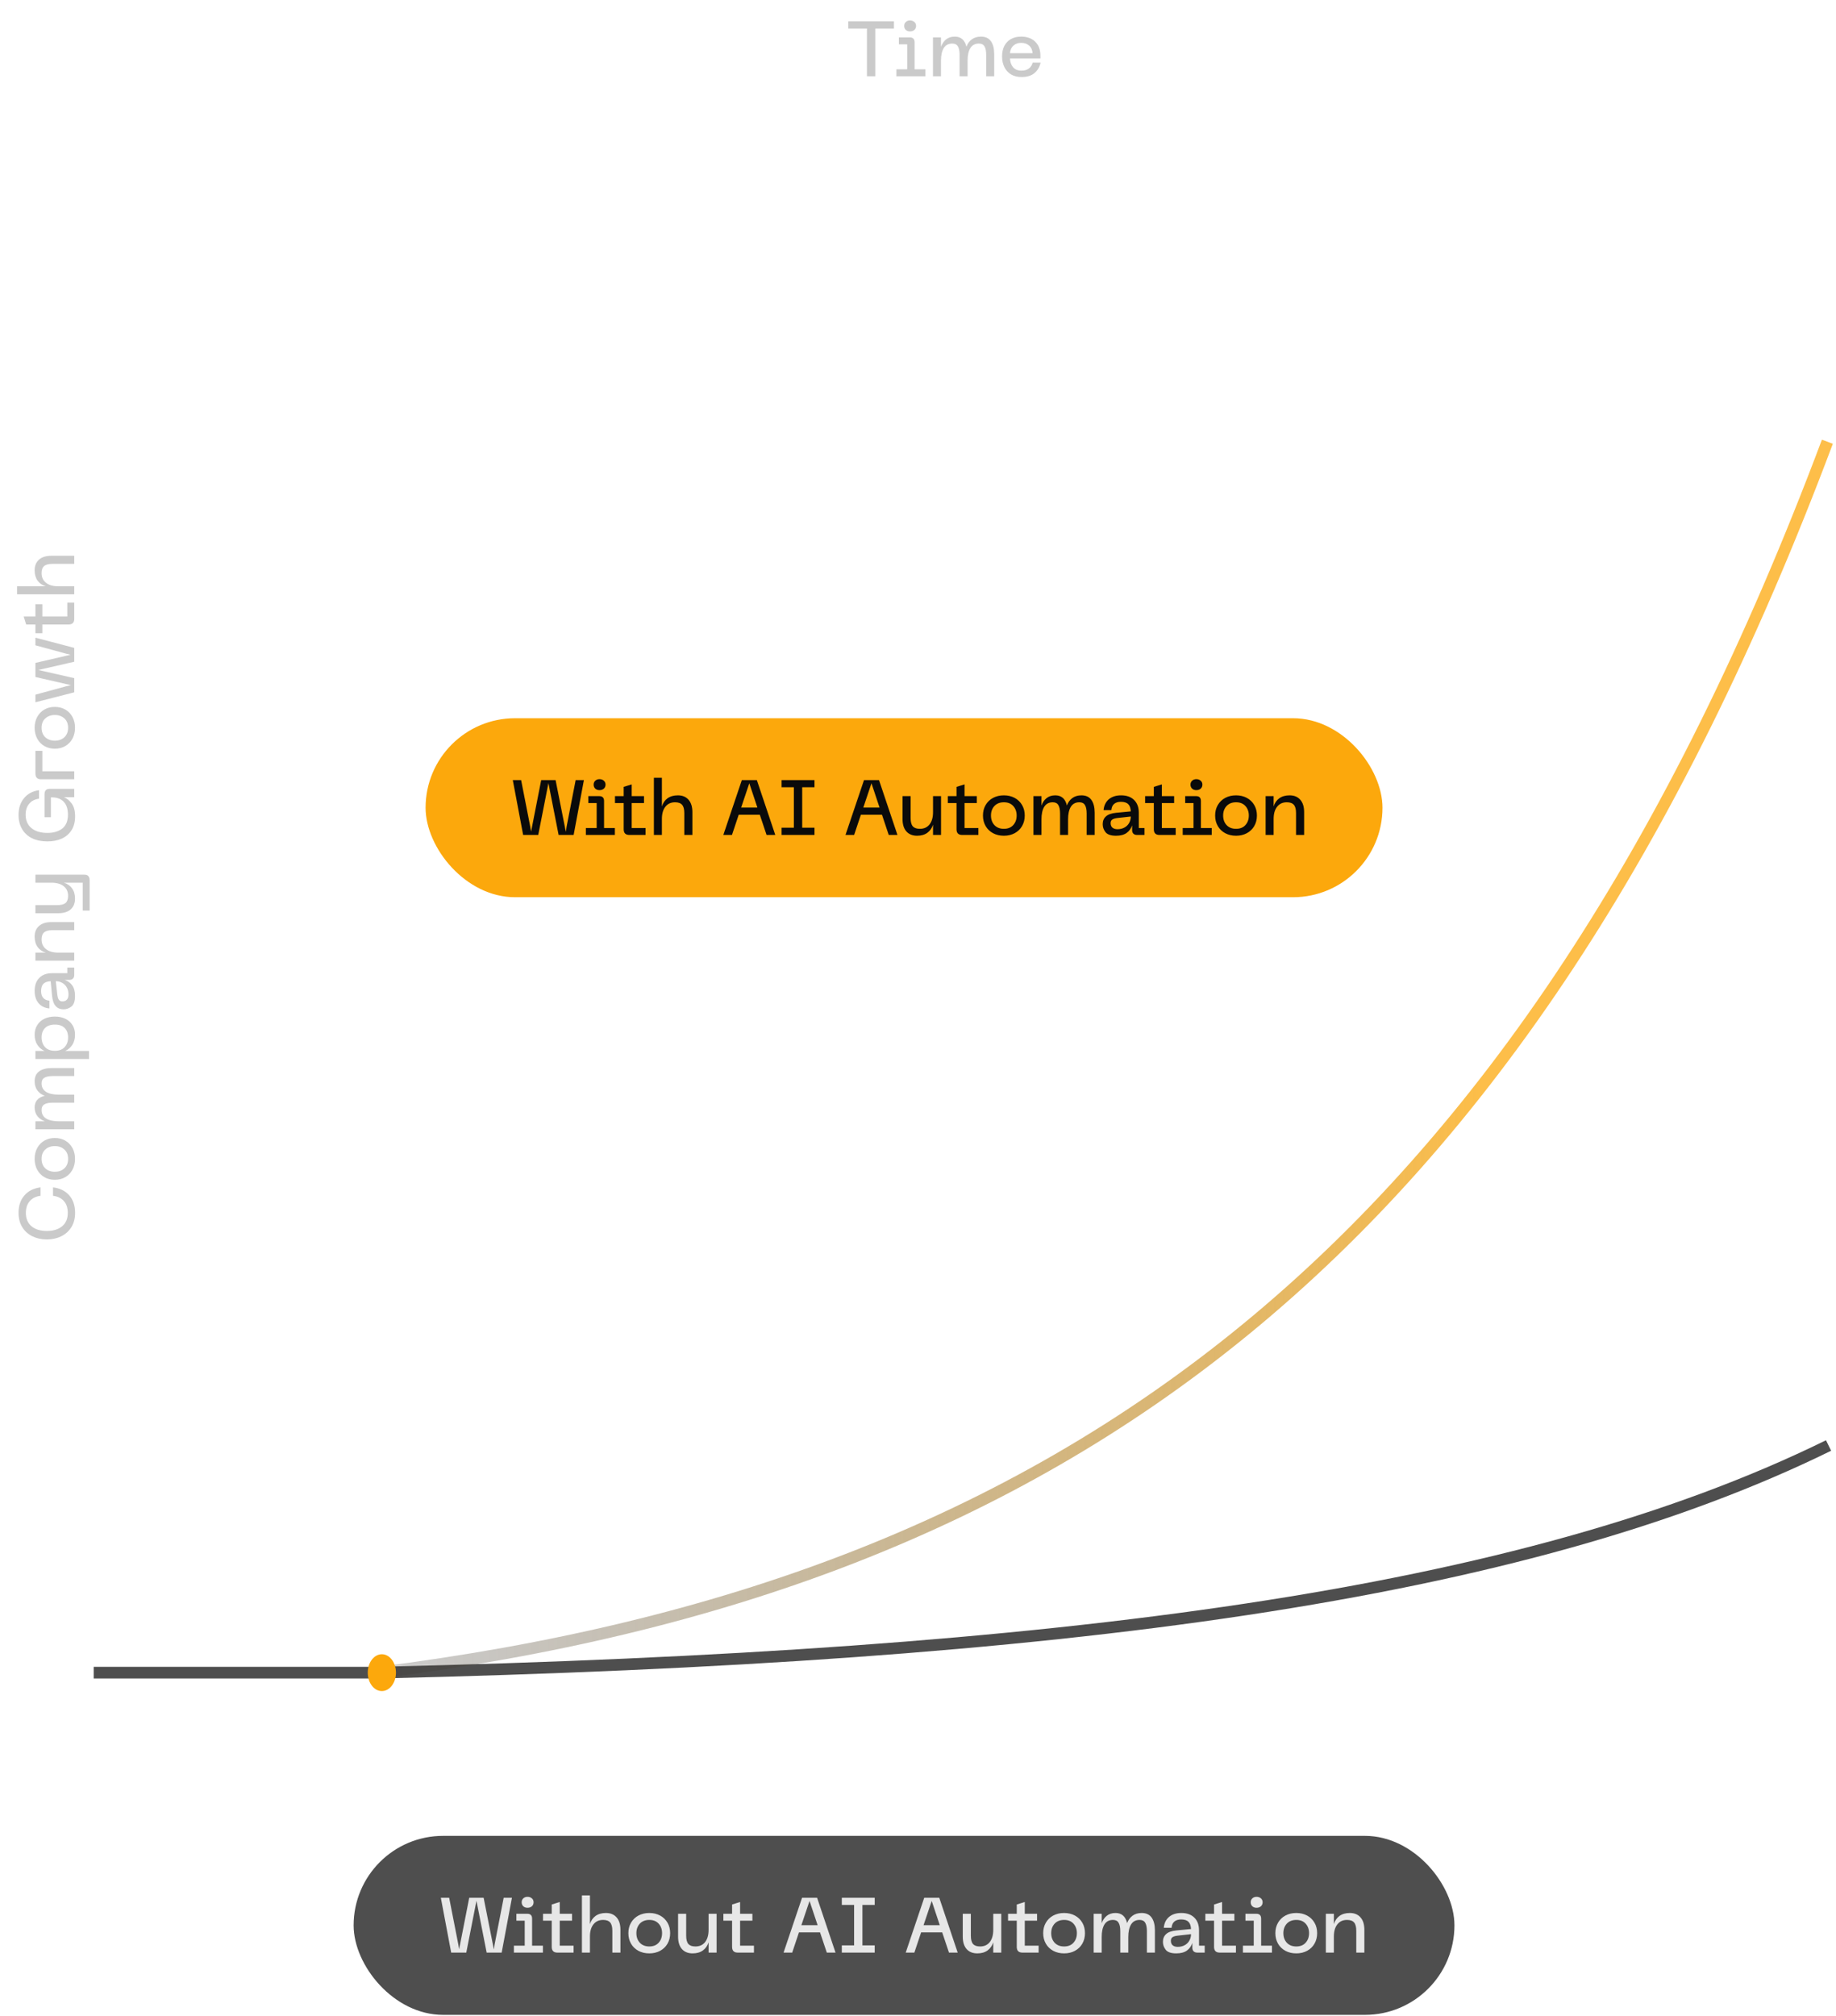
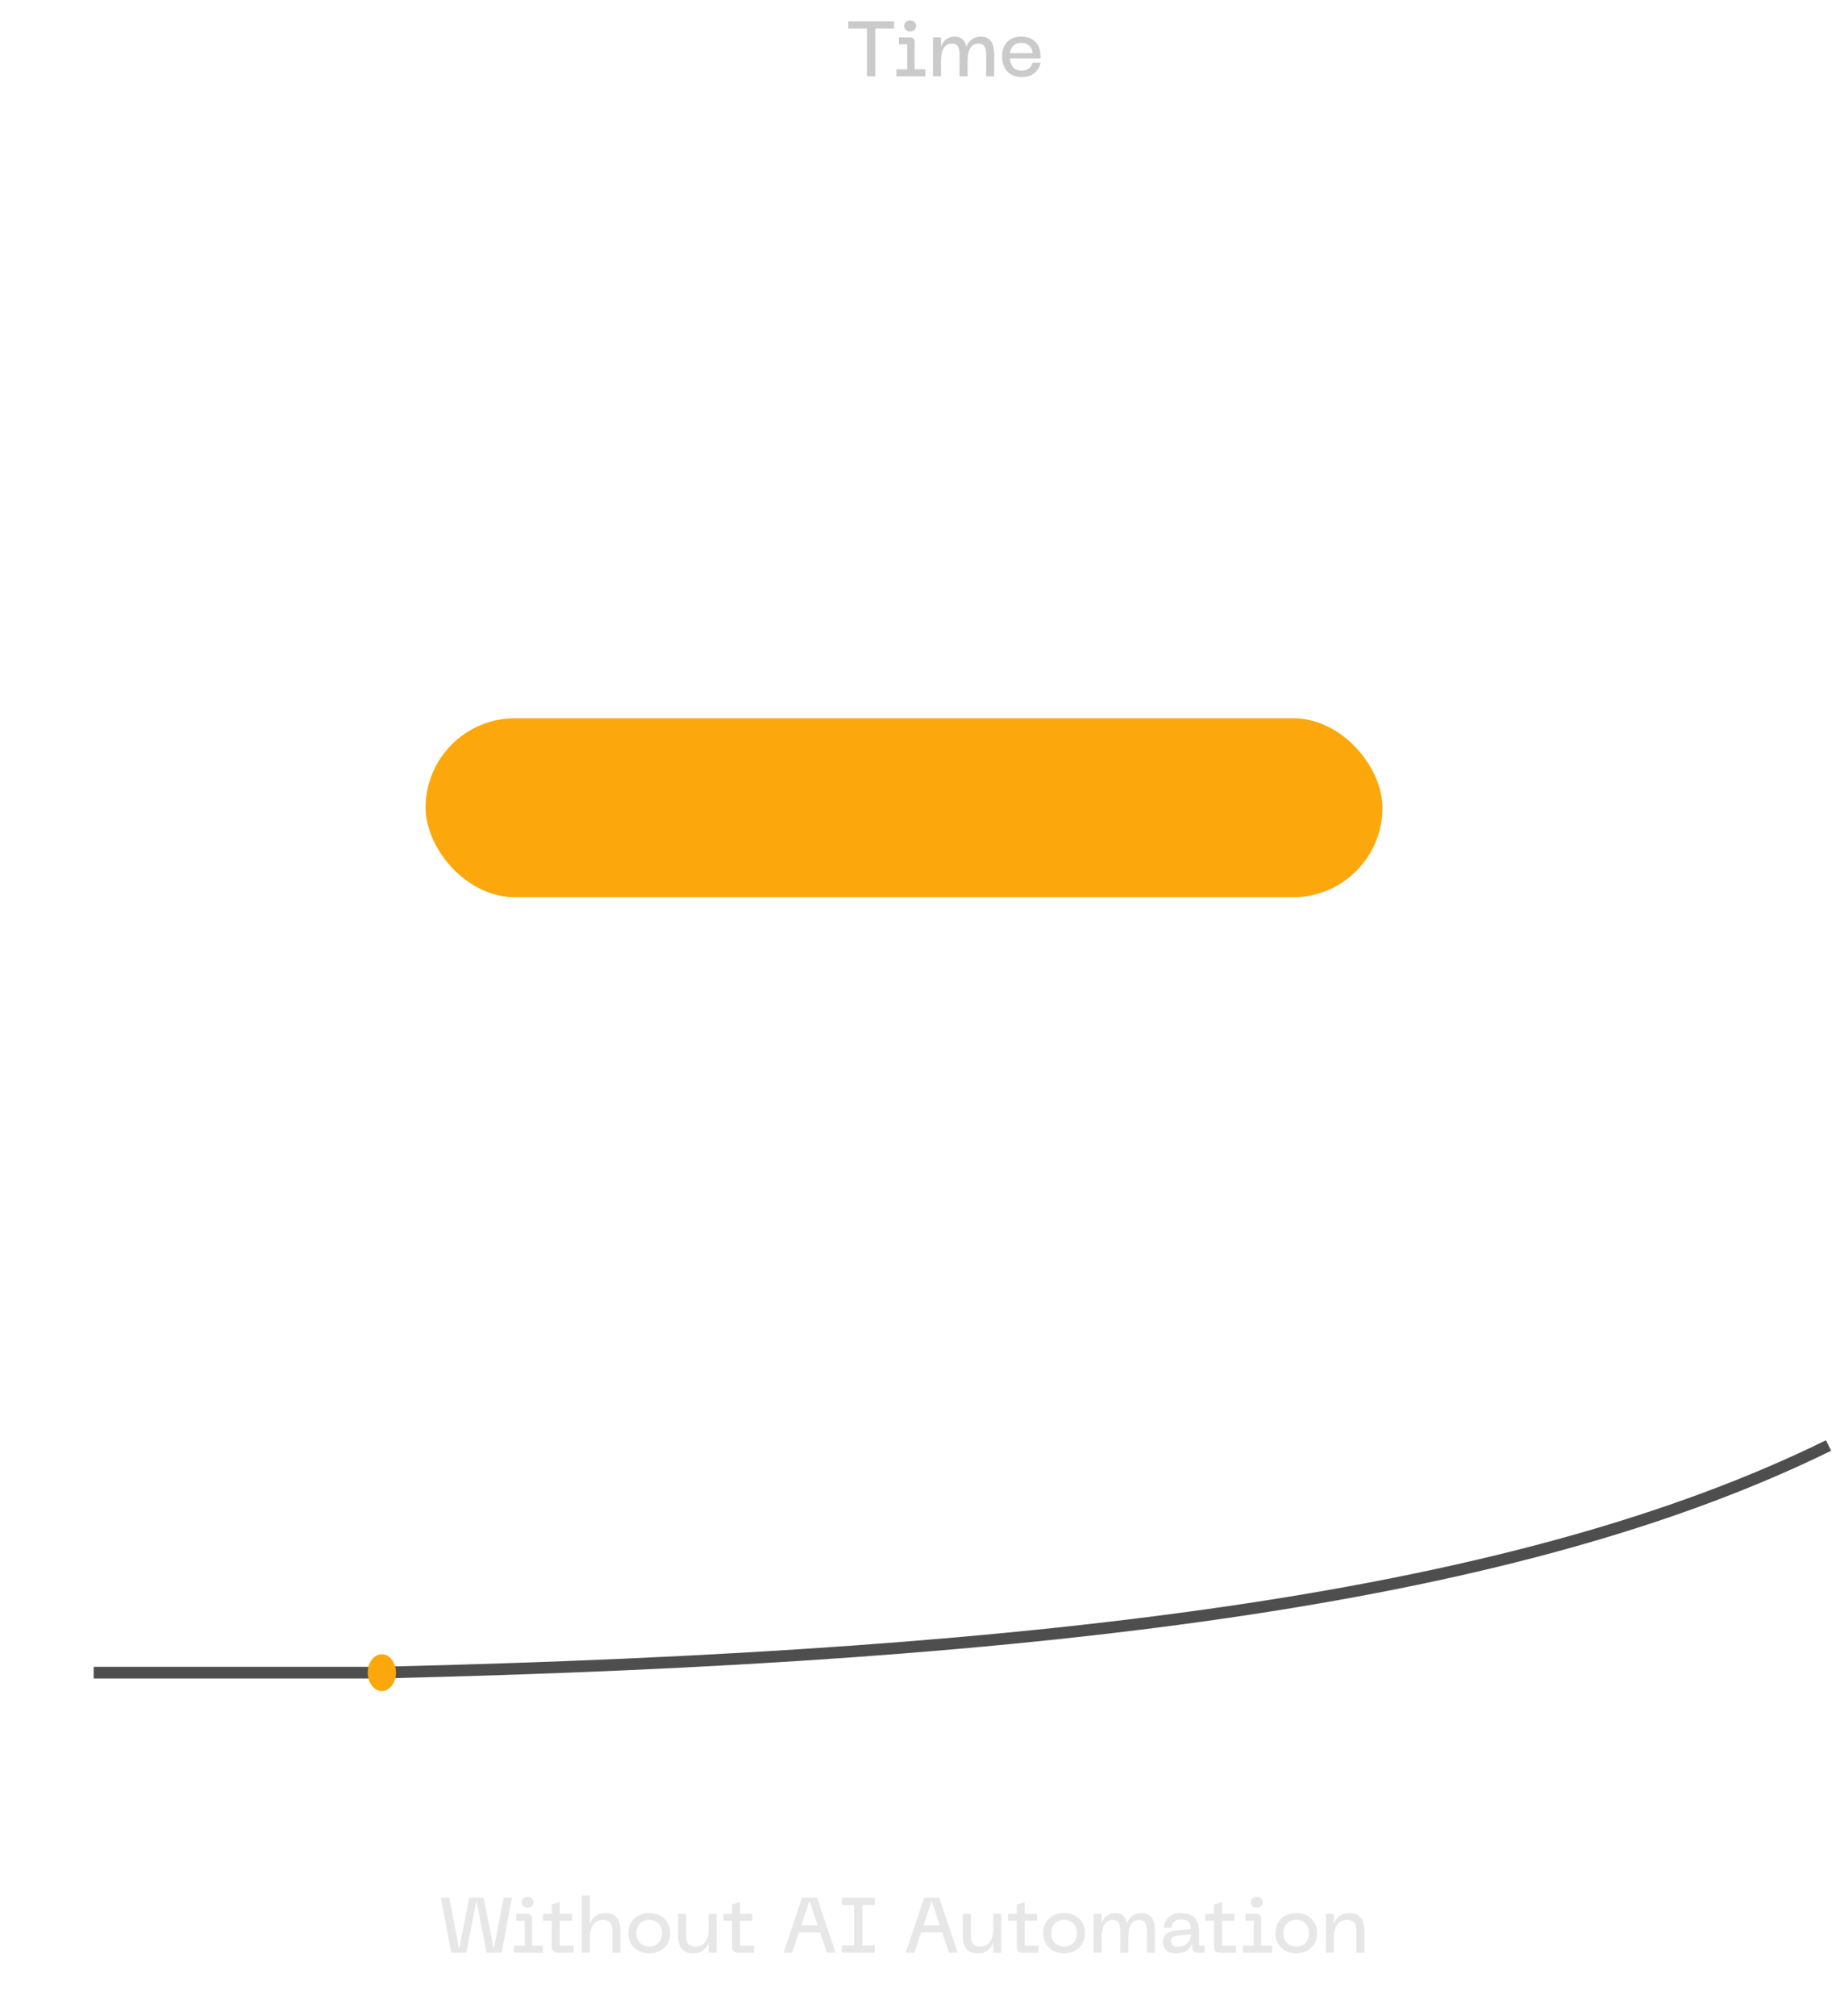
<svg xmlns="http://www.w3.org/2000/svg" width="472" height="518" viewBox="0 0 472 518" fill="none">
  <path d="M470.087 371.462C391.639 409.982 273.745 425.735 97.348 429.835H24.087" stroke="#4E4E4E" stroke-width="3" />
-   <path d="M97.261 429.835C273.556 407.617 391.382 322.251 469.784 113.515" stroke="url(#paint0_linear_153_9)" stroke-width="3" />
  <ellipse cx="98.168" cy="429.836" rx="3.628" ry="4.733" fill="#FCA80C" />
-   <rect x="90.91" y="471.777" width="283" height="46" rx="23" fill="#4E4E4E" />
  <path d="M128.97 501.777H125.11L122.49 488.457L119.87 501.777H115.99L113.33 487.677H115.47L117.81 499.597L118.03 500.917L120.63 487.677H124.33L126.97 500.977L127.17 499.597L129.49 487.677H131.61L128.97 501.777ZM132.113 499.997H134.893V493.577H132.753V491.797H135.553C136.38 491.797 136.793 492.217 136.793 493.057V499.997H139.573V501.777H132.113V499.997ZM135.613 490.257C135.173 490.257 134.813 490.13 134.533 489.877C134.253 489.61 134.113 489.264 134.113 488.837C134.113 488.424 134.253 488.09 134.533 487.837C134.813 487.57 135.173 487.437 135.613 487.437C136.066 487.437 136.44 487.57 136.733 487.837C137.026 488.09 137.173 488.424 137.173 488.837C137.173 489.264 137.026 489.61 136.733 489.877C136.44 490.13 136.066 490.257 135.613 490.257ZM147.459 501.777H143.299C142.326 501.777 141.839 501.29 141.839 500.317V493.577H139.599V491.797H141.839V489.417L143.899 488.777V491.797H147.059V493.577H143.899V499.997H147.459V501.777ZM149.601 487.077H151.661V494.457C151.928 493.564 152.408 492.864 153.101 492.357C153.808 491.85 154.695 491.597 155.761 491.597C156.935 491.597 157.848 491.97 158.501 492.717C159.168 493.464 159.501 494.53 159.501 495.917V501.777H157.421V496.157C157.421 495.17 157.235 494.464 156.861 494.037C156.488 493.597 155.881 493.377 155.041 493.377C153.988 493.377 153.161 493.757 152.561 494.517C151.961 495.264 151.661 496.31 151.661 497.657V501.777H149.601V487.077ZM161.544 496.777C161.544 495.764 161.771 494.87 162.224 494.097C162.678 493.31 163.311 492.697 164.124 492.257C164.938 491.817 165.871 491.597 166.924 491.597C167.964 491.597 168.891 491.817 169.704 492.257C170.518 492.697 171.151 493.31 171.604 494.097C172.058 494.87 172.284 495.764 172.284 496.777C172.284 497.79 172.058 498.69 171.604 499.477C171.151 500.264 170.518 500.877 169.704 501.317C168.891 501.757 167.964 501.977 166.924 501.977C165.871 501.977 164.938 501.757 164.124 501.317C163.311 500.877 162.678 500.264 162.224 499.477C161.771 498.69 161.544 497.79 161.544 496.777ZM163.604 496.777C163.604 497.777 163.898 498.597 164.484 499.237C165.084 499.877 165.898 500.197 166.924 500.197C167.951 500.197 168.751 499.877 169.324 499.237C169.911 498.597 170.204 497.777 170.204 496.777C170.204 495.79 169.911 494.977 169.324 494.337C168.751 493.697 167.951 493.377 166.924 493.377C165.898 493.377 165.084 493.697 164.484 494.337C163.898 494.977 163.604 495.79 163.604 496.777ZM178.063 501.977C176.89 501.977 175.97 501.604 175.303 500.857C174.65 500.11 174.323 499.044 174.323 497.657V491.797H176.403V497.417C176.403 498.417 176.59 499.13 176.963 499.557C177.337 499.984 177.943 500.197 178.783 500.197C179.837 500.197 180.663 499.824 181.263 499.077C181.863 498.317 182.163 497.264 182.163 495.917V491.797H184.223V501.777H182.163V499.137C181.883 500.017 181.397 500.71 180.703 501.217C180.01 501.724 179.13 501.977 178.063 501.977ZM193.826 501.777H189.666C188.693 501.777 188.206 501.29 188.206 500.317V493.577H185.966V491.797H188.206V489.417L190.266 488.777V491.797H193.426V493.577H190.266V499.997H193.826V501.777ZM206.196 487.677H210.056L214.796 501.777H212.556L210.816 496.577H205.396L203.656 501.777H201.436L206.196 487.677ZM210.196 494.737L208.116 488.497L206.016 494.737H210.196ZM224.874 487.677V489.517H221.714V499.917H224.874V501.777H216.414V499.917H219.574V489.517H216.414V487.677H224.874ZM237.603 487.677H241.463L246.203 501.777H243.963L242.223 496.577H236.803L235.063 501.777H232.843L237.603 487.677ZM241.603 494.737L239.523 488.497L237.423 494.737H241.603ZM251.247 501.977C250.074 501.977 249.154 501.604 248.487 500.857C247.834 500.11 247.507 499.044 247.507 497.657V491.797H249.587V497.417C249.587 498.417 249.774 499.13 250.147 499.557C250.52 499.984 251.127 500.197 251.967 500.197C253.02 500.197 253.847 499.824 254.447 499.077C255.047 498.317 255.347 497.264 255.347 495.917V491.797H257.407V501.777H255.347V499.137C255.067 500.017 254.58 500.71 253.887 501.217C253.194 501.724 252.314 501.977 251.247 501.977ZM267.01 501.777H262.85C261.876 501.777 261.39 501.29 261.39 500.317V493.577H259.15V491.797H261.39V489.417L263.45 488.777V491.797H266.61V493.577H263.45V499.997H267.01V501.777ZM268.185 496.777C268.185 495.764 268.412 494.87 268.865 494.097C269.318 493.31 269.952 492.697 270.765 492.257C271.578 491.817 272.512 491.597 273.565 491.597C274.605 491.597 275.532 491.817 276.345 492.257C277.158 492.697 277.792 493.31 278.245 494.097C278.698 494.87 278.925 495.764 278.925 496.777C278.925 497.79 278.698 498.69 278.245 499.477C277.792 500.264 277.158 500.877 276.345 501.317C275.532 501.757 274.605 501.977 273.565 501.977C272.512 501.977 271.578 501.757 270.765 501.317C269.952 500.877 269.318 500.264 268.865 499.477C268.412 498.69 268.185 497.79 268.185 496.777ZM270.245 496.777C270.245 497.777 270.538 498.597 271.125 499.237C271.725 499.877 272.538 500.197 273.565 500.197C274.592 500.197 275.392 499.877 275.965 499.237C276.552 498.597 276.845 497.777 276.845 496.777C276.845 495.79 276.552 494.977 275.965 494.337C275.392 493.697 274.592 493.377 273.565 493.377C272.538 493.377 271.725 493.697 271.125 494.337C270.538 494.977 270.245 495.79 270.245 496.777ZM281.164 491.797H283.224V494.237C283.491 493.45 283.917 492.817 284.504 492.337C285.104 491.844 285.864 491.597 286.784 491.597C288.357 491.597 289.351 492.464 289.764 494.197C290.044 493.424 290.497 492.797 291.124 492.317C291.764 491.837 292.557 491.597 293.504 491.597C294.651 491.597 295.504 491.99 296.064 492.777C296.624 493.564 296.904 494.664 296.904 496.077V501.777H294.844V496.277C294.844 495.29 294.697 494.564 294.404 494.097C294.124 493.617 293.644 493.377 292.964 493.377C291.977 493.377 291.244 493.77 290.764 494.557C290.297 495.33 290.064 496.404 290.064 497.777V501.777H288.004V496.277C288.004 495.29 287.857 494.564 287.564 494.097C287.284 493.617 286.804 493.377 286.124 493.377C285.137 493.377 284.404 493.77 283.924 494.557C283.457 495.33 283.224 496.404 283.224 497.777V501.777H281.164V491.797ZM298.967 499.017C298.967 498.177 299.24 497.51 299.787 497.017C300.334 496.51 301.214 496.197 302.427 496.077L306.187 495.717C306.147 494.864 305.927 494.244 305.527 493.857C305.127 493.457 304.494 493.257 303.627 493.257C302.92 493.257 302.354 493.43 301.927 493.777C301.5 494.124 301.254 494.664 301.187 495.397H299.187C299.294 494.224 299.74 493.297 300.527 492.617C301.327 491.937 302.38 491.597 303.687 491.597C305.127 491.597 306.247 491.997 307.047 492.797C307.847 493.584 308.247 494.677 308.247 496.077V499.997H309.707V501.777H307.807C307.407 501.777 307.094 501.67 306.867 501.457C306.64 501.23 306.527 500.917 306.527 500.517V499.297C306.274 500.097 305.814 500.744 305.147 501.237C304.48 501.73 303.56 501.977 302.387 501.977C301.08 501.977 300.18 501.67 299.687 501.057C299.207 500.444 298.967 499.764 298.967 499.017ZM301.007 498.737C301.007 499.244 301.16 499.63 301.467 499.897C301.787 500.164 302.22 500.297 302.767 500.297C303.434 500.297 304.027 500.157 304.547 499.877C305.067 499.597 305.467 499.21 305.747 498.717C306.04 498.224 306.187 497.664 306.187 497.037L302.787 497.417C302.174 497.484 301.72 497.617 301.427 497.817C301.147 498.004 301.007 498.31 301.007 498.737ZM317.732 501.777H313.572C312.599 501.777 312.112 501.29 312.112 500.317V493.577H309.872V491.797H312.112V489.417L314.172 488.777V491.797H317.332V493.577H314.172V499.997H317.732V501.777ZM319.535 499.997H322.315V493.577H320.175V491.797H322.975C323.802 491.797 324.215 492.217 324.215 493.057V499.997H326.995V501.777H319.535V499.997ZM323.035 490.257C322.595 490.257 322.235 490.13 321.955 489.877C321.675 489.61 321.535 489.264 321.535 488.837C321.535 488.424 321.675 488.09 321.955 487.837C322.235 487.57 322.595 487.437 323.035 487.437C323.488 487.437 323.862 487.57 324.155 487.837C324.448 488.09 324.595 488.424 324.595 488.837C324.595 489.264 324.448 489.61 324.155 489.877C323.862 490.13 323.488 490.257 323.035 490.257ZM327.872 496.777C327.872 495.764 328.099 494.87 328.552 494.097C329.006 493.31 329.639 492.697 330.452 492.257C331.266 491.817 332.199 491.597 333.252 491.597C334.292 491.597 335.219 491.817 336.032 492.257C336.846 492.697 337.479 493.31 337.932 494.097C338.386 494.87 338.612 495.764 338.612 496.777C338.612 497.79 338.386 498.69 337.932 499.477C337.479 500.264 336.846 500.877 336.032 501.317C335.219 501.757 334.292 501.977 333.252 501.977C332.199 501.977 331.266 501.757 330.452 501.317C329.639 500.877 329.006 500.264 328.552 499.477C328.099 498.69 327.872 497.79 327.872 496.777ZM329.932 496.777C329.932 497.777 330.226 498.597 330.812 499.237C331.412 499.877 332.226 500.197 333.252 500.197C334.279 500.197 335.079 499.877 335.652 499.237C336.239 498.597 336.532 497.777 336.532 496.777C336.532 495.79 336.239 494.977 335.652 494.337C335.079 493.697 334.279 493.377 333.252 493.377C332.226 493.377 331.412 493.697 330.812 494.337C330.226 494.977 329.932 495.79 329.932 496.777ZM340.851 491.797H342.911V494.457C343.178 493.564 343.658 492.864 344.351 492.357C345.058 491.85 345.945 491.597 347.011 491.597C348.185 491.597 349.098 491.97 349.751 492.717C350.418 493.464 350.751 494.53 350.751 495.917V501.777H348.671V496.157C348.671 495.17 348.485 494.464 348.111 494.037C347.738 493.597 347.131 493.377 346.291 493.377C345.238 493.377 344.411 493.757 343.811 494.517C343.211 495.264 342.911 496.31 342.911 497.657V501.777H340.851V491.797Z" fill="#E7E7E7" />
  <rect x="109.41" y="184.568" width="246" height="46" rx="23" fill="#FCA80C" />
-   <path d="M147.47 214.568H143.61L140.99 201.248L138.37 214.568H134.49L131.83 200.468H133.97L136.31 212.388L136.53 213.708L139.13 200.468H142.83L145.47 213.768L145.67 212.388L147.99 200.468H150.11L147.47 214.568ZM150.613 212.788H153.393V206.368H151.253V204.588H154.053C154.88 204.588 155.293 205.008 155.293 205.848V212.788H158.073V214.568H150.613V212.788ZM154.113 203.048C153.673 203.048 153.313 202.922 153.033 202.668C152.753 202.402 152.613 202.055 152.613 201.628C152.613 201.215 152.753 200.882 153.033 200.628C153.313 200.362 153.673 200.228 154.113 200.228C154.566 200.228 154.94 200.362 155.233 200.628C155.526 200.882 155.673 201.215 155.673 201.628C155.673 202.055 155.526 202.402 155.233 202.668C154.94 202.922 154.566 203.048 154.113 203.048ZM165.959 214.568H161.799C160.826 214.568 160.339 214.082 160.339 213.108V206.368H158.099V204.588H160.339V202.208L162.399 201.568V204.588H165.559V206.368H162.399V212.788H165.959V214.568ZM168.101 199.868H170.161V207.248C170.428 206.355 170.908 205.655 171.601 205.148C172.308 204.642 173.195 204.388 174.261 204.388C175.435 204.388 176.348 204.762 177.001 205.508C177.668 206.255 178.001 207.322 178.001 208.708V214.568H175.921V208.948C175.921 207.962 175.735 207.255 175.361 206.828C174.988 206.388 174.381 206.168 173.541 206.168C172.488 206.168 171.661 206.548 171.061 207.308C170.461 208.055 170.161 209.102 170.161 210.448V214.568H168.101V199.868ZM190.712 200.468H194.572L199.312 214.568H197.072L195.332 209.368H189.912L188.172 214.568H185.952L190.712 200.468ZM194.712 207.528L192.632 201.288L190.532 207.528H194.712ZM209.389 200.468V202.308H206.229V212.708H209.389V214.568H200.929V212.708H204.089V202.308H200.929V200.468H209.389ZM222.118 200.468H225.978L230.718 214.568H228.478L226.738 209.368H221.318L219.578 214.568H217.358L222.118 200.468ZM226.118 207.528L224.038 201.288L221.938 207.528H226.118ZM235.763 214.768C234.589 214.768 233.669 214.395 233.003 213.648C232.349 212.902 232.023 211.835 232.023 210.448V204.588H234.103V210.208C234.103 211.208 234.289 211.922 234.663 212.348C235.036 212.775 235.643 212.988 236.483 212.988C237.536 212.988 238.363 212.615 238.963 211.868C239.563 211.108 239.863 210.055 239.863 208.708V204.588H241.923V214.568H239.863V211.928C239.583 212.808 239.096 213.502 238.403 214.008C237.709 214.515 236.829 214.768 235.763 214.768ZM251.525 214.568H247.365C246.392 214.568 245.905 214.082 245.905 213.108V206.368H243.665V204.588H245.905V202.208L247.965 201.568V204.588H251.125V206.368H247.965V212.788H251.525V214.568ZM252.701 209.568C252.701 208.555 252.927 207.662 253.381 206.888C253.834 206.102 254.467 205.488 255.281 205.048C256.094 204.608 257.027 204.388 258.081 204.388C259.121 204.388 260.047 204.608 260.861 205.048C261.674 205.488 262.307 206.102 262.761 206.888C263.214 207.662 263.441 208.555 263.441 209.568C263.441 210.582 263.214 211.482 262.761 212.268C262.307 213.055 261.674 213.668 260.861 214.108C260.047 214.548 259.121 214.768 258.081 214.768C257.027 214.768 256.094 214.548 255.281 214.108C254.467 213.668 253.834 213.055 253.381 212.268C252.927 211.482 252.701 210.582 252.701 209.568ZM254.761 209.568C254.761 210.568 255.054 211.388 255.641 212.028C256.241 212.668 257.054 212.988 258.081 212.988C259.107 212.988 259.907 212.668 260.481 212.028C261.067 211.388 261.361 210.568 261.361 209.568C261.361 208.582 261.067 207.768 260.481 207.128C259.907 206.488 259.107 206.168 258.081 206.168C257.054 206.168 256.241 206.488 255.641 207.128C255.054 207.768 254.761 208.582 254.761 209.568ZM265.68 204.588H267.74V207.028C268.006 206.242 268.433 205.608 269.02 205.128C269.62 204.635 270.38 204.388 271.3 204.388C272.873 204.388 273.866 205.255 274.28 206.988C274.56 206.215 275.013 205.588 275.64 205.108C276.28 204.628 277.073 204.388 278.02 204.388C279.166 204.388 280.02 204.782 280.58 205.568C281.14 206.355 281.42 207.455 281.42 208.868V214.568H279.36V209.068C279.36 208.082 279.213 207.355 278.92 206.888C278.64 206.408 278.16 206.168 277.48 206.168C276.493 206.168 275.76 206.562 275.28 207.348C274.813 208.122 274.58 209.195 274.58 210.568V214.568H272.52V209.068C272.52 208.082 272.373 207.355 272.08 206.888C271.8 206.408 271.32 206.168 270.64 206.168C269.653 206.168 268.92 206.562 268.44 207.348C267.973 208.122 267.74 209.195 267.74 210.568V214.568H265.68V204.588ZM283.483 211.808C283.483 210.968 283.756 210.302 284.303 209.808C284.849 209.302 285.729 208.988 286.943 208.868L290.703 208.508C290.663 207.655 290.443 207.035 290.043 206.648C289.643 206.248 289.009 206.048 288.143 206.048C287.436 206.048 286.869 206.222 286.443 206.568C286.016 206.915 285.769 207.455 285.703 208.188H283.703C283.809 207.015 284.256 206.088 285.043 205.408C285.843 204.728 286.896 204.388 288.203 204.388C289.643 204.388 290.763 204.788 291.563 205.588C292.363 206.375 292.763 207.468 292.763 208.868V212.788H294.223V214.568H292.323C291.923 214.568 291.609 214.462 291.383 214.248C291.156 214.022 291.043 213.708 291.043 213.308V212.088C290.789 212.888 290.329 213.535 289.663 214.028C288.996 214.522 288.076 214.768 286.903 214.768C285.596 214.768 284.696 214.462 284.203 213.848C283.723 213.235 283.483 212.555 283.483 211.808ZM285.523 211.528C285.523 212.035 285.676 212.422 285.983 212.688C286.303 212.955 286.736 213.088 287.283 213.088C287.949 213.088 288.543 212.948 289.063 212.668C289.583 212.388 289.983 212.002 290.263 211.508C290.556 211.015 290.703 210.455 290.703 209.828L287.303 210.208C286.689 210.275 286.236 210.408 285.943 210.608C285.663 210.795 285.523 211.102 285.523 211.528ZM302.248 214.568H298.088C297.115 214.568 296.628 214.082 296.628 213.108V206.368H294.388V204.588H296.628V202.208L298.688 201.568V204.588H301.848V206.368H298.688V212.788H302.248V214.568ZM304.051 212.788H306.831V206.368H304.691V204.588H307.491C308.317 204.588 308.731 205.008 308.731 205.848V212.788H311.511V214.568H304.051V212.788ZM307.551 203.048C307.111 203.048 306.751 202.922 306.471 202.668C306.191 202.402 306.051 202.055 306.051 201.628C306.051 201.215 306.191 200.882 306.471 200.628C306.751 200.362 307.111 200.228 307.551 200.228C308.004 200.228 308.377 200.362 308.671 200.628C308.964 200.882 309.111 201.215 309.111 201.628C309.111 202.055 308.964 202.402 308.671 202.668C308.377 202.922 308.004 203.048 307.551 203.048ZM312.388 209.568C312.388 208.555 312.615 207.662 313.068 206.888C313.521 206.102 314.155 205.488 314.968 205.048C315.781 204.608 316.715 204.388 317.768 204.388C318.808 204.388 319.735 204.608 320.548 205.048C321.361 205.488 321.995 206.102 322.448 206.888C322.901 207.662 323.128 208.555 323.128 209.568C323.128 210.582 322.901 211.482 322.448 212.268C321.995 213.055 321.361 213.668 320.548 214.108C319.735 214.548 318.808 214.768 317.768 214.768C316.715 214.768 315.781 214.548 314.968 214.108C314.155 213.668 313.521 213.055 313.068 212.268C312.615 211.482 312.388 210.582 312.388 209.568ZM314.448 209.568C314.448 210.568 314.741 211.388 315.328 212.028C315.928 212.668 316.741 212.988 317.768 212.988C318.795 212.988 319.595 212.668 320.168 212.028C320.755 211.388 321.048 210.568 321.048 209.568C321.048 208.582 320.755 207.768 320.168 207.128C319.595 206.488 318.795 206.168 317.768 206.168C316.741 206.168 315.928 206.488 315.328 207.128C314.741 207.768 314.448 208.582 314.448 209.568ZM325.367 204.588H327.427V207.248C327.694 206.355 328.174 205.655 328.867 205.148C329.574 204.642 330.46 204.388 331.527 204.388C332.7 204.388 333.614 204.762 334.267 205.508C334.934 206.255 335.267 207.322 335.267 208.708V214.568H333.187V208.948C333.187 207.962 333 207.255 332.627 206.828C332.254 206.388 331.647 206.168 330.807 206.168C329.754 206.168 328.927 206.548 328.327 207.308C327.727 208.055 327.427 209.102 327.427 210.448V214.568H325.367V204.588Z" fill="#0A0A0A" />
  <path d="M229.817 5.493V7.333H225.017V19.593H222.877V7.333H218.077V5.493H229.817ZM230.446 17.813H233.226V11.393H231.086V9.613H233.886C234.712 9.613 235.126 10.033 235.126 10.873V17.813H237.906V19.593H230.446V17.813ZM233.946 8.073C233.506 8.073 233.146 7.947 232.866 7.693C232.586 7.427 232.446 7.08 232.446 6.653C232.446 6.24 232.586 5.907 232.866 5.653C233.146 5.387 233.506 5.253 233.946 5.253C234.399 5.253 234.772 5.387 235.066 5.653C235.359 5.907 235.506 6.24 235.506 6.653C235.506 7.08 235.359 7.427 235.066 7.693C234.772 7.947 234.399 8.073 233.946 8.073ZM239.848 9.613H241.908V12.053C242.175 11.267 242.602 10.633 243.188 10.153C243.788 9.66 244.548 9.413 245.468 9.413C247.042 9.413 248.035 10.28 248.448 12.013C248.728 11.24 249.182 10.613 249.808 10.133C250.448 9.653 251.242 9.413 252.188 9.413C253.335 9.413 254.188 9.807 254.748 10.593C255.308 11.38 255.588 12.48 255.588 13.893V19.593H253.528V14.093C253.528 13.107 253.382 12.38 253.088 11.913C252.808 11.433 252.328 11.193 251.648 11.193C250.662 11.193 249.928 11.587 249.448 12.373C248.982 13.147 248.748 14.22 248.748 15.593V19.593H246.688V14.093C246.688 13.107 246.542 12.38 246.248 11.913C245.968 11.433 245.488 11.193 244.808 11.193C243.822 11.193 243.088 11.587 242.608 12.373C242.142 13.147 241.908 14.22 241.908 15.593V19.593H239.848V9.613ZM257.611 14.493C257.611 13.44 257.811 12.533 258.211 11.773C258.625 11 259.198 10.413 259.931 10.013C260.665 9.613 261.518 9.413 262.491 9.413C264.025 9.413 265.238 9.847 266.131 10.713C267.025 11.58 267.471 12.78 267.471 14.313V15.013H259.651C259.691 15.96 259.958 16.72 260.451 17.293C260.958 17.867 261.671 18.153 262.591 18.153C263.378 18.153 264.011 17.973 264.491 17.613C264.985 17.253 265.311 16.747 265.471 16.093H267.511C267.298 17.16 266.785 18.047 265.971 18.753C265.171 19.447 264.058 19.793 262.631 19.793C261.565 19.793 260.651 19.567 259.891 19.113C259.145 18.647 258.578 18.013 258.191 17.213C257.805 16.413 257.611 15.507 257.611 14.493ZM265.451 13.673C265.398 12.833 265.105 12.18 264.571 11.713C264.051 11.247 263.365 11.013 262.511 11.013C261.711 11.013 261.051 11.247 260.531 11.713C260.011 12.18 259.718 12.833 259.651 13.673H265.451Z" fill="#CACACA" />
-   <path d="M19.307 311.688C19.307 313.075 18.994 314.288 18.367 315.328C17.727 316.355 16.86 317.142 15.767 317.688C14.661 318.235 13.414 318.508 12.027 318.508C10.654 318.508 9.414 318.235 8.307 317.688C7.2 317.142 6.334 316.355 5.707 315.328C5.08 314.288 4.767 313.075 4.767 311.688C4.767 309.835 5.274 308.335 6.287 307.188C7.287 306.028 8.667 305.342 10.427 305.128L10.427 307.288C9.227 307.448 8.3 307.908 7.647 308.668C6.98 309.428 6.647 310.435 6.647 311.688C6.647 313.168 7.134 314.315 8.107 315.128C9.067 315.928 10.374 316.328 12.027 316.328C13.681 316.328 14.994 315.928 15.967 315.128C16.941 314.315 17.427 313.168 17.427 311.688C17.427 310.435 17.101 309.428 16.447 308.668C15.78 307.908 14.841 307.448 13.627 307.288L13.627 305.128C15.4 305.342 16.794 306.028 17.807 307.188C18.807 308.335 19.307 309.835 19.307 311.688ZM14.087 303.18C13.074 303.18 12.181 302.953 11.407 302.5C10.62 302.047 10.007 301.413 9.567 300.6C9.127 299.787 8.907 298.853 8.907 297.8C8.907 296.76 9.127 295.833 9.567 295.02C10.007 294.207 10.62 293.573 11.407 293.12C12.181 292.667 13.074 292.44 14.087 292.44C15.101 292.44 16 292.667 16.787 293.12C17.574 293.573 18.187 294.207 18.627 295.02C19.067 295.833 19.287 296.76 19.287 297.8C19.287 298.853 19.067 299.787 18.627 300.6C18.187 301.413 17.574 302.047 16.787 302.5C16 302.953 15.101 303.18 14.087 303.18ZM14.087 301.12C15.087 301.12 15.907 300.827 16.547 300.24C17.187 299.64 17.507 298.827 17.507 297.8C17.507 296.773 17.187 295.973 16.547 295.4C15.907 294.813 15.087 294.52 14.087 294.52C13.101 294.52 12.287 294.813 11.647 295.4C11.007 295.973 10.687 296.773 10.687 297.8C10.687 298.827 11.007 299.64 11.647 300.24C12.287 300.827 13.101 301.12 14.087 301.12ZM9.107 290.201L9.107 288.141L11.547 288.141C10.761 287.874 10.127 287.448 9.647 286.861C9.154 286.261 8.907 285.501 8.907 284.581C8.907 283.008 9.774 282.014 11.507 281.601C10.734 281.321 10.107 280.868 9.627 280.241C9.147 279.601 8.907 278.808 8.907 277.861C8.907 276.714 9.3 275.861 10.087 275.301C10.874 274.741 11.974 274.461 13.387 274.461L19.087 274.461L19.087 276.521L13.587 276.521C12.601 276.521 11.874 276.668 11.407 276.961C10.927 277.241 10.687 277.721 10.687 278.401C10.687 279.388 11.081 280.121 11.867 280.601C12.64 281.068 13.714 281.301 15.087 281.301L19.087 281.301L19.087 283.361L13.587 283.361C12.601 283.361 11.874 283.508 11.407 283.801C10.927 284.081 10.687 284.561 10.687 285.241C10.687 286.228 11.081 286.961 11.867 287.441C12.64 287.908 13.714 288.141 15.087 288.141L19.087 288.141L19.087 290.201L9.107 290.201ZM9.107 272.135L9.107 270.075L11.467 270.075C10.681 269.728 10.06 269.201 9.607 268.495C9.14 267.788 8.907 266.921 8.907 265.895C8.907 264.935 9.134 264.108 9.587 263.415C10.027 262.708 10.64 262.168 11.427 261.795C12.214 261.421 13.107 261.235 14.107 261.235C15.107 261.235 16 261.421 16.787 261.795C17.561 262.168 18.174 262.708 18.627 263.415C19.067 264.108 19.287 264.935 19.287 265.895C19.287 266.935 19.054 267.808 18.587 268.515C18.12 269.221 17.507 269.741 16.747 270.075L22.887 270.075L22.887 272.135L9.107 272.135ZM14.107 270.035C15.2 270.035 16.041 269.715 16.627 269.075C17.214 268.421 17.507 267.595 17.507 266.595C17.507 265.595 17.221 264.795 16.647 264.195C16.074 263.595 15.227 263.295 14.107 263.295C12.987 263.295 12.14 263.595 11.567 264.195C10.98 264.795 10.687 265.595 10.687 266.595C10.687 267.595 10.98 268.421 11.567 269.075C12.154 269.715 13.001 270.035 14.107 270.035ZM16.327 259.371C15.487 259.371 14.82 259.097 14.327 258.551C13.82 258.004 13.507 257.124 13.387 255.911L13.027 252.151C12.174 252.191 11.554 252.411 11.167 252.811C10.767 253.211 10.567 253.844 10.567 254.711C10.567 255.417 10.741 255.984 11.087 256.411C11.434 256.837 11.974 257.084 12.707 257.151L12.707 259.151C11.534 259.044 10.607 258.597 9.927 257.811C9.247 257.011 8.907 255.957 8.907 254.651C8.907 253.211 9.307 252.091 10.107 251.291C10.894 250.491 11.987 250.091 13.387 250.091L17.307 250.091L17.307 248.631L19.087 248.631L19.087 250.531C19.087 250.931 18.98 251.244 18.767 251.471C18.541 251.697 18.227 251.811 17.827 251.811L16.607 251.811C17.407 252.064 18.054 252.524 18.547 253.191C19.041 253.857 19.287 254.777 19.287 255.951C19.287 257.257 18.98 258.157 18.367 258.651C17.754 259.131 17.074 259.371 16.327 259.371ZM16.047 257.331C16.554 257.331 16.941 257.177 17.207 256.871C17.474 256.551 17.607 256.117 17.607 255.571C17.607 254.904 17.467 254.311 17.187 253.791C16.907 253.271 16.52 252.871 16.027 252.591C15.534 252.297 14.974 252.151 14.347 252.151L14.727 255.551C14.794 256.164 14.927 256.617 15.127 256.911C15.314 257.191 15.62 257.331 16.047 257.331ZM9.107 246.861L9.107 244.801L11.767 244.801C10.874 244.535 10.174 244.055 9.667 243.361C9.16 242.655 8.907 241.768 8.907 240.701C8.907 239.528 9.28 238.615 10.027 237.961C10.774 237.295 11.841 236.961 13.227 236.961L19.087 236.961L19.087 239.041L13.467 239.041C12.48 239.041 11.774 239.228 11.347 239.601C10.907 239.975 10.687 240.581 10.687 241.421C10.687 242.475 11.067 243.301 11.827 243.901C12.574 244.501 13.62 244.801 14.967 244.801L19.087 244.801L19.087 246.861L9.107 246.861ZM21.727 224.776C22.607 224.776 23.047 225.262 23.047 226.236L23.047 233.996L21.267 233.996L21.267 226.836L16.427 226.836C17.32 227.102 18.02 227.589 18.527 228.296C19.034 228.989 19.287 229.869 19.287 230.936C19.287 232.109 18.914 233.029 18.167 233.696C17.421 234.349 16.354 234.676 14.967 234.676L9.107 234.676L9.107 232.596L14.727 232.596C15.714 232.596 16.427 232.409 16.867 232.036C17.294 231.662 17.507 231.056 17.507 230.216C17.507 229.162 17.134 228.336 16.387 227.736C15.627 227.136 14.574 226.836 13.227 226.836L9.107 226.836L9.107 224.776L21.727 224.776ZM19.307 209.803C19.307 211.19 19.007 212.363 18.407 213.323C17.794 214.283 16.954 215.01 15.887 215.503C14.807 215.983 13.567 216.223 12.167 216.223C10.687 216.223 9.387 215.957 8.267 215.423C7.147 214.877 6.287 214.09 5.687 213.063C5.074 212.037 4.767 210.817 4.767 209.403C4.767 207.67 5.24 206.237 6.187 205.103C7.12 203.97 8.4 203.29 10.027 203.063L10.027 205.243C8.947 205.39 8.107 205.823 7.507 206.543C6.894 207.263 6.587 208.19 6.587 209.323C6.587 210.83 7.094 211.997 8.107 212.823C9.107 213.637 10.467 214.043 12.187 214.043C13.774 214.043 15.054 213.663 16.027 212.903C16.987 212.143 17.467 210.957 17.467 209.343C17.467 207.877 17.094 206.763 16.347 206.003C15.587 205.23 14.501 204.863 13.087 204.903L13.087 210.003L11.447 210.003L11.447 204.103C11.447 203.183 11.88 202.723 12.747 202.723L19.087 202.723L19.087 204.863L16.427 204.863C17.187 205.157 17.86 205.703 18.447 206.503C19.02 207.29 19.307 208.39 19.307 209.803ZM10.547 200.259C9.587 200.259 9.107 199.766 9.107 198.779L9.107 192.959L10.887 192.959L10.887 198.199L19.087 198.199L19.087 200.259L10.547 200.259ZM14.087 192.399C13.074 192.399 12.181 192.172 11.407 191.719C10.62 191.265 10.007 190.632 9.567 189.819C9.127 189.005 8.907 188.072 8.907 187.019C8.907 185.979 9.127 185.052 9.567 184.239C10.007 183.425 10.62 182.792 11.407 182.339C12.181 181.885 13.074 181.659 14.087 181.659C15.101 181.659 16 181.885 16.787 182.339C17.574 182.792 18.187 183.425 18.627 184.239C19.067 185.052 19.287 185.979 19.287 187.019C19.287 188.072 19.067 189.005 18.627 189.819C18.187 190.632 17.574 191.265 16.787 191.719C16 192.172 15.101 192.399 14.087 192.399ZM14.087 190.339C15.087 190.339 15.907 190.045 16.547 189.459C17.187 188.859 17.507 188.045 17.507 187.019C17.507 185.992 17.187 185.192 16.547 184.619C15.907 184.032 15.087 183.739 14.087 183.739C13.101 183.739 12.287 184.032 11.647 184.619C11.007 185.192 10.687 185.992 10.687 187.019C10.687 188.045 11.007 188.859 11.647 189.459C12.287 190.045 13.101 190.339 14.087 190.339ZM9.107 178.511L16.967 176.371L18.227 176.071L9.107 173.971L9.107 170.351L18.147 168.251L16.967 167.971L9.107 165.831L9.107 163.871L19.087 166.491L19.087 170.051L9.847 172.171L19.087 174.271L19.087 177.911L9.107 180.471L9.107 178.511ZM19.087 154.863L19.087 159.023C19.087 159.996 18.601 160.483 17.627 160.483L10.887 160.483L10.887 162.723L9.107 162.723L9.107 160.483L6.727 160.483L6.087 158.423L9.107 158.423L9.107 155.263L10.887 155.263L10.887 158.423L17.307 158.423L17.307 154.863L19.087 154.863ZM4.387 152.721L4.387 150.661L11.767 150.661C10.874 150.394 10.174 149.914 9.667 149.221C9.16 148.514 8.907 147.627 8.907 146.561C8.907 145.387 9.28 144.474 10.027 143.821C10.774 143.154 11.841 142.821 13.227 142.821L19.087 142.821L19.087 144.901L13.467 144.901C12.48 144.901 11.774 145.087 11.347 145.461C10.907 145.834 10.687 146.441 10.687 147.281C10.687 148.334 11.067 149.161 11.827 149.761C12.574 150.361 13.62 150.661 14.967 150.661L19.087 150.661L19.087 152.721L4.387 152.721Z" fill="#CACACA" />
  <defs>
    <linearGradient id="paint0_linear_153_9" x1="469.784" y1="271.675" x2="97.261" y2="271.675" gradientUnits="userSpaceOnUse">
      <stop offset="0.24" stop-color="#FCA80C" stop-opacity="0.75" />
      <stop offset="1" stop-color="#353535" stop-opacity="0.25" />
    </linearGradient>
  </defs>
</svg>